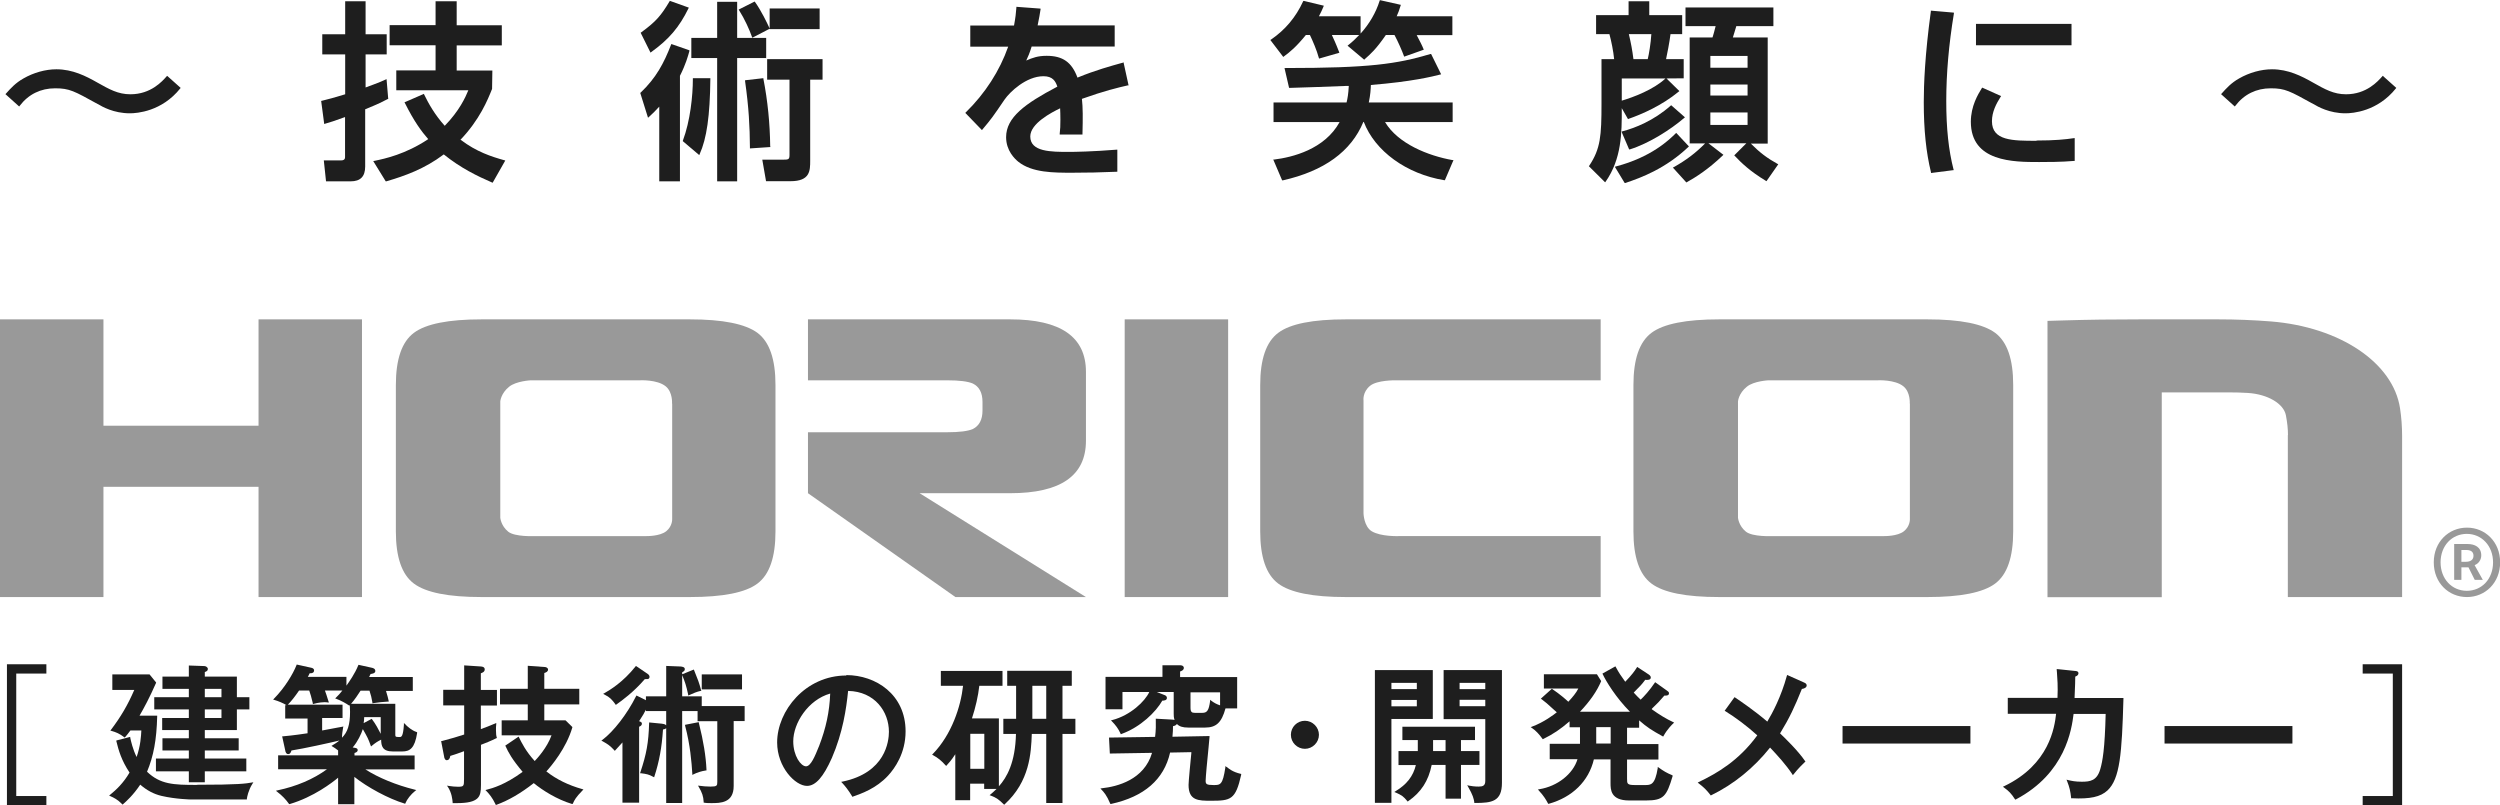
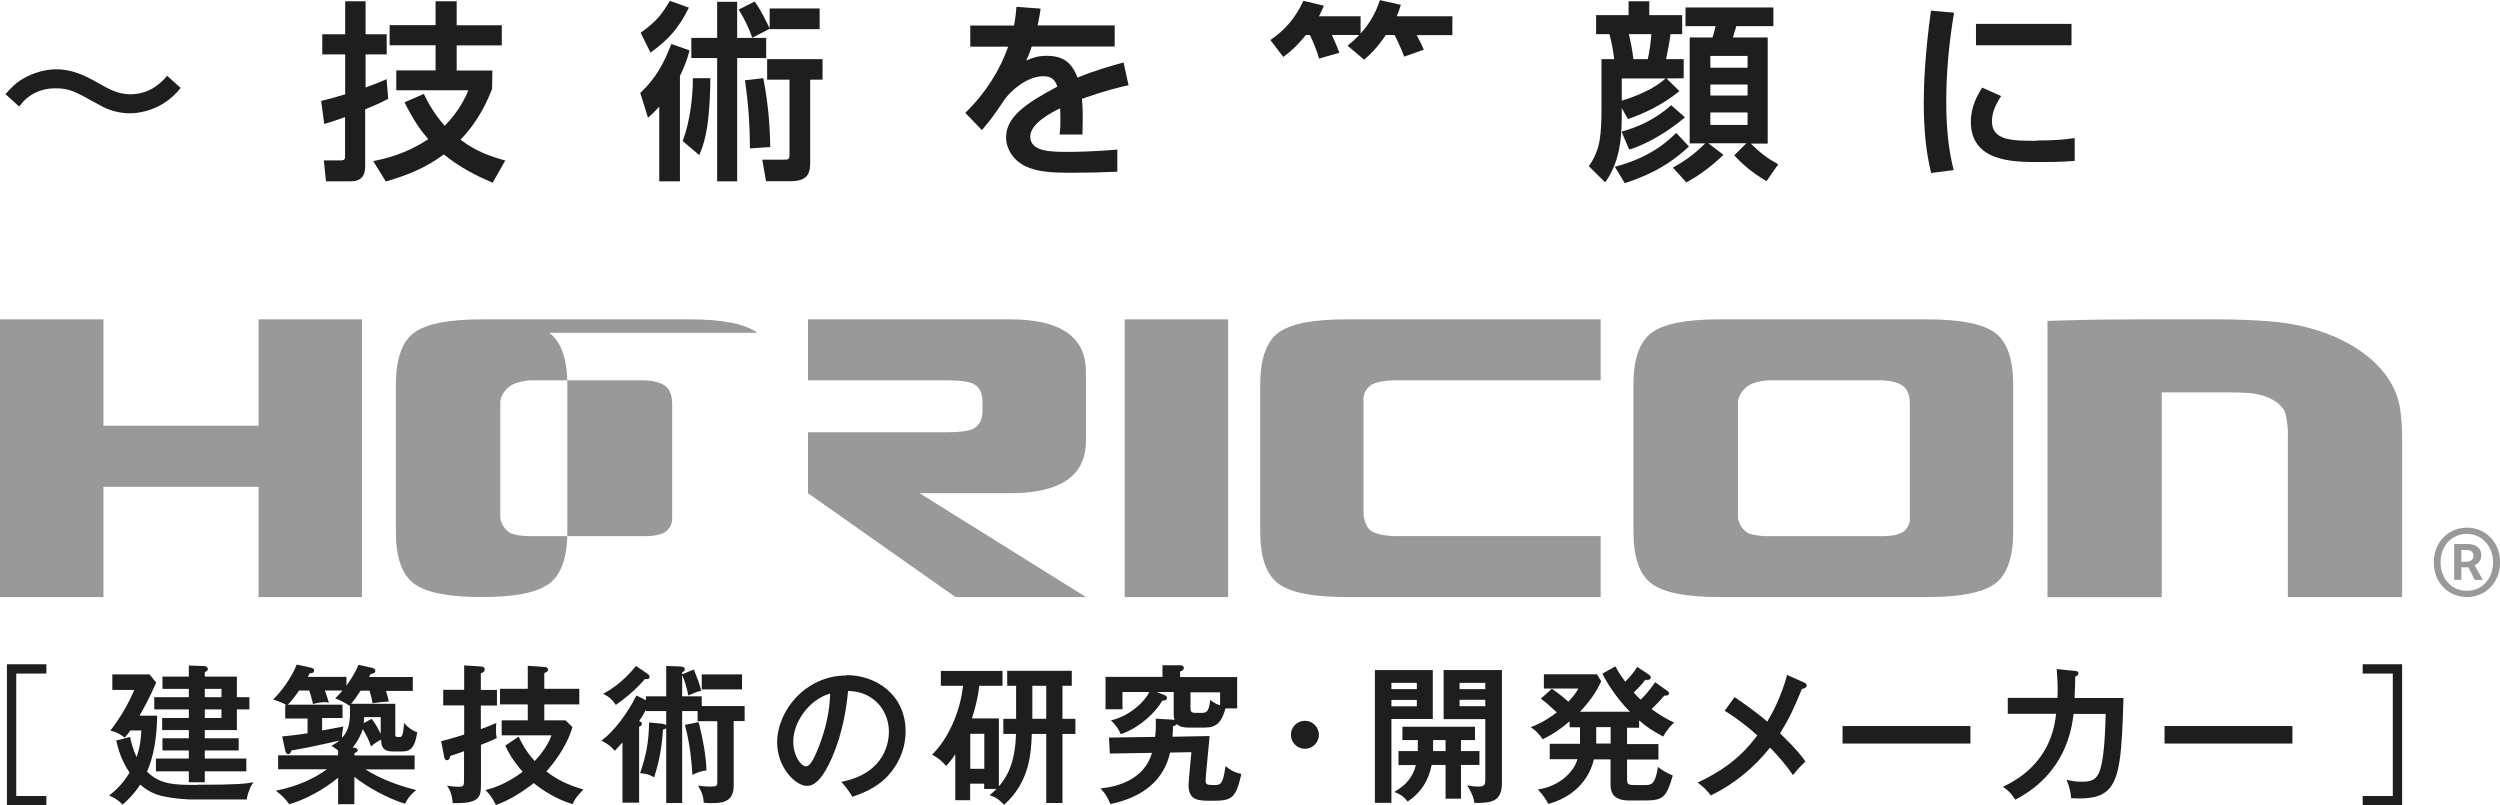
<svg xmlns="http://www.w3.org/2000/svg" id="_レイヤー_2" data-name="レイヤー 2" viewBox="0 0 180.05 58">
  <defs>
    <style>
      .cls-1 {
        fill: #1e1e1e;
      }

      .cls-1, .cls-2 {
        stroke-width: 0px;
      }

      .cls-2 {
        fill: #999;
      }
    </style>
  </defs>
  <g id="_レイヤー_2-2" data-name="レイヤー 2">
    <g>
      <g>
        <path class="cls-1" d="m126.05,10.34h1.26V2.7h-2.51c.05-.17.16-.5.25-.82h2.67V.54h-6.33v1.34h2.17c-.11.44-.15.58-.21.77l-.02.05h-1.64v7.63h1.11c-.67.68-1.35,1.2-2.26,1.71l-.06.03.97,1.07.04-.02c.69-.39,1.54-.93,2.58-1.92l.05-.05-1.08-.83h2.73l-.83.83-.04.04.04.04c.47.5,1.09,1.1,2.23,1.79l.05.03.85-1.22-.06-.03c-.74-.41-1.26-.8-1.94-1.48Zm-.19-2.24v.9h-2.68v-.9h2.68Zm0-2.01v.79h-2.68v-.79h2.68Zm0-2.06v.85h-2.68v-.85h2.68Z" />
        <path class="cls-1" d="m116.8,7.79l.45.79.04-.02c.97-.34,2.38-.95,3.61-1.96l.05-.04-.93-.91h-.01s1.25-.01,1.25-.01v-1.38h-1.27c.07-.31.25-1.24.32-1.8h.84v-1.37h-2.37V.09h-1.49v1h-2.34v1.37h.96c.13.46.29,1.25.34,1.8h-.91v3.2c0,2.33-.07,3.25-.88,4.47l-.03.04,1.17,1.16.04-.05c1.14-1.63,1.17-3.48,1.16-5.28Zm.51-5.33h1.62c-.04.65-.17,1.44-.26,1.8h-1.03c-.09-.7-.17-1.12-.33-1.8Zm-.51,4.79v-1.6h3.16-.01c-.88.82-2.32,1.35-3.15,1.6Z" />
-         <path class="cls-1" d="m171.66,5.49l-.05-.03-.04.04c-.31.35-1.13,1.29-2.61,1.29-.89,0-1.52-.36-2.39-.85-.81-.46-1.77-.95-2.94-.95-.78,0-1.64.24-2.37.66-.57.32-.92.71-1.26,1.09l-.04.04.99.89.04-.05c.63-.83,1.51-1.26,2.55-1.26s1.37.2,3.06,1.13h.01c.31.19,1.15.67,2.31.67.52,0,2.3-.13,3.63-1.79l.03-.04-.94-.84Z" />
        <rect class="cls-1" x="142.31" y="1.72" width="6.88" height="1.54" />
        <path class="cls-1" d="m139.06.77v.05c-.43,3.15-.51,5.29-.51,6.53,0,2.02.17,3.63.52,5.06v.05s1.64-.21,1.64-.21l-.02-.06c-.35-1.37-.52-2.93-.52-4.91s.18-4.06.55-6.31v-.06s-1.61-.14-1.61-.14h-.05Z" />
-         <path class="cls-1" d="m99.71,8.79h4.91v-1.41h-6.04c.12-.56.14-.96.15-1.26,2.97-.24,4.44-.61,4.99-.75l.07-.02-.72-1.46h-.05c-2.41.72-4.39,1.01-10.44,1.01h-.07l.33,1.43h.05c1.19-.03,2.97-.1,4.03-.14h.22c-.03.58-.09.91-.16,1.19h-5.26v1.41h4.76c-1.08,1.97-3.41,2.54-4.71,2.7h-.07s.64,1.5.64,1.5h.05c2.97-.67,4.92-2.08,5.8-4.21h.03c.8,2.1,3.07,3.75,5.8,4.2h.04s.62-1.45.62-1.45h-.07c-1.75-.31-3.93-1.18-4.86-2.74Z" />
        <path class="cls-1" d="m92.42,4.1l.04-.03c.46-.34.88-.68,1.59-1.55h.29c.21.44.49,1.09.64,1.64l.02.06,1.46-.42-.02-.06c-.24-.63-.41-.98-.52-1.22h0s1.97,0,1.97,0c-.24.26-.51.51-.79.73l-.05.04,1.2,1.01.05-.05c.41-.36.8-.7,1.51-1.73h.62c.25.46.55,1.15.68,1.51l.02.05,1.41-.5-.02-.05c-.07-.19-.28-.61-.49-1h2.57v-1.36h-4.01c.13-.28.19-.47.25-.67l.05-.15-1.51-.34-.02.05c-.27.86-.74,1.66-1.37,2.36v-1.25h-3c.15-.28.23-.46.33-.7l.02-.06-1.42-.34h-.05s-.02.03-.02.03c-.53,1.15-1.29,2.05-2.31,2.75l-.05.03.9,1.18.03.04Z" />
        <path class="cls-1" d="m54.16,2.66l.02.06,1.25-.65v.03h3.6V.61h-3.6v1.43l-.02-.03c-.16-.35-.58-1.23-1.03-1.86l-.03-.04-1.15.58.03.05c.4.63.75,1.41.92,1.9Z" />
        <polygon class="cls-1" points="55.18 2.73 53.09 2.73 53.09 .13 51.65 .13 51.65 2.73 49.79 2.73 49.79 4.18 51.65 4.18 51.65 13.06 53.09 13.06 53.09 4.18 55.18 4.18 55.18 2.73" />
        <path class="cls-1" d="m55.47,10.53c-.02-1.63-.18-3.27-.49-4.85v-.05s-1.32.15-1.32.15v.06c.27,1.92.34,3.26.35,4.79v.06s1.47-.1,1.47-.1v-.05Z" />
        <path class="cls-1" d="m49.9,5.69c0,1.22-.19,3.02-.72,4.44v.04s1.18,1,1.18,1l.03-.07c.51-1.13.74-2.75.77-5.41v-.06s-1.26,0-1.26,0v.06Z" />
        <path class="cls-1" d="m46.9,3.75c1.27-.91,2.02-1.79,2.68-3.14l.03-.06-1.37-.49-.02.04c-.61,1.02-.97,1.45-2.04,2.23l-.04.03.71,1.43.05-.04Z" />
        <path class="cls-1" d="m49.67,3.63l-1.32-.46-.02.05c-.52,1.33-1.06,2.37-2.19,3.45l-.03.02.56,1.79.07-.06c.29-.27.49-.46.74-.74v5.38h1.49v-7.6c.42-.83.58-1.42.68-1.78v-.05Z" />
        <path class="cls-1" d="m12.04,5.46l-.04.04c-.31.35-1.13,1.29-2.61,1.29-.89,0-1.52-.36-2.39-.85-.81-.46-1.77-.95-2.94-.95-.78,0-1.64.24-2.37.66-.57.32-.92.71-1.26,1.09l.04.04-.04-.04-.04.04.99.89.04-.05c.63-.83,1.51-1.26,2.55-1.26s1.37.2,3.06,1.13h.01c.31.19,1.15.67,2.31.67.52,0,2.3-.13,3.63-1.79l.03-.04-.94-.84-.05-.03Z" />
        <path class="cls-1" d="m27.96,7.13l-.12-1.43-.07.03c-.32.15-.53.24-1.44.57v-2.38h1.52v-1.45h-1.52V.09h-1.47v2.38h-1.65v1.45h1.65v2.87c-.82.25-1.2.35-1.53.43l-.2.05.22,1.66.16-.05c.27-.08.53-.15,1.34-.45v2.89c0,.19-.14.23-.26.23h-1.27l.16,1.51h1.77c.71,0,1.05-.35,1.05-1.07v-4.12c1.01-.41,1.3-.57,1.53-.69l.1-.05Z" />
        <path class="cls-1" d="m33.15,10.08c1.4-1.46,1.98-2.9,2.29-3.68v-.04s.02-1.28.02-1.28h-2.57v-1.81h3.25v-1.45h-3.25V.09h-1.52v1.72h-3.31v1.45h3.31v1.81h-2.83v1.43h5.19c-.21.51-.64,1.47-1.7,2.56-.73-.81-1.18-1.63-1.48-2.25l-.02-.05-1.4.61.03.05c.67,1.34,1.2,2.05,1.68,2.6-1.63,1.09-3.13,1.41-3.85,1.56l-.11.02.9,1.46h.04c1.33-.39,2.75-.89,4.14-1.94,1.21.98,2.43,1.57,3.47,2.02l.05.02.91-1.6-.07-.02c-.93-.26-2.01-.61-3.14-1.47Z" />
        <path class="cls-1" d="m55.23,5.74h1.63v5.41c0,.34-.07.35-.5.35h-1.46l.27,1.55h1.76c1.42,0,1.42-.76,1.42-1.49v-5.82h.89v-1.48h-3.99v1.48Z" />
        <path class="cls-1" d="m80.89,4.51l-.12.03c-.75.21-1.89.52-3.17,1.05-.41-1.11-1.06-1.57-2.22-1.57-.63,0-1.01.14-1.47.34.12-.25.25-.55.39-1.01h5.98v-1.52h-5.55c.12-.57.16-.83.21-1.15v-.06s-1.74-.13-1.74-.13v.06c-.03.39-.06.7-.17,1.29h-3.15v1.52h2.73c-.61,1.74-1.66,3.37-3.05,4.73l-.04.04,1.16,1.2.04.04.04-.05c.64-.76.74-.9,1.59-2.15.38-.55,1.56-1.68,2.8-1.68.67,0,.87.36,1,.75-2.34,1.23-3.69,2.22-3.69,3.64,0,.97.62,1.56.88,1.77.99.79,2.53.79,3.88.79.96,0,2.1-.02,3.2-.07h.05v-1.59h-.06c-1.72.14-3.05.16-3.41.16-1.31,0-2.8,0-2.8-1.11,0-.94,1.53-1.73,2.15-2.03.01.23.02.48.02.81,0,.47-.01.67-.05,1.02v.06s1.64,0,1.64,0v-.06c.03-1.17.03-1.88-.04-2.51,1.59-.57,2.6-.81,3.3-.97h.06s-.35-1.6-.35-1.6v-.06Z" />
        <path class="cls-1" d="m120.32,7.61c-1.23,1.09-2.57,1.61-3.48,1.85l-.06.02.55,1.28h.05c1.38-.43,2.96-1.44,3.92-2.27l.05-.04-.99-.87-.04.03Z" />
        <path class="cls-1" d="m121.63,10.54l-.91-.97-.04.04c-.48.47-1.75,1.71-4.31,2.38l-.07.02.71,1.17h.04c1.18-.39,2.93-1.06,4.55-2.6l.04-.04Z" />
        <path class="cls-1" d="m146.67,10.14c-1.72,0-3.21,0-3.21-1.41,0-.67.31-1.26.62-1.75l.04-.06-1.36-.61-.03.04c-.28.45-.79,1.3-.79,2.42,0,2.9,3.08,2.9,4.92,2.9.56,0,1.6,0,2.51-.08h.05v-1.64h-.06c-.6.09-1.38.17-2.69.17Z" />
      </g>
      <g>
-         <path class="cls-2" d="m54.55,23.97c-.87-.64-2.49-.97-4.87-.97h-14.99c-2.38,0-4.01.32-4.88.97-.87.65-1.3,1.9-1.3,3.76v10.54c0,1.86.43,3.11,1.3,3.76.87.65,2.49.97,4.88.97h14.99c2.38,0,4.01-.32,4.87-.97.87-.65,1.3-1.9,1.3-3.76v-10.54c0-1.86-.43-3.11-1.3-3.76Zm-6.14,5.09v8.32s.03.51-.43.88c-.46.37-1.42.35-1.42.35h-8.06s-1.42.07-1.9-.32c-.52-.42-.57-1-.57-1v-8.38s.04-.58.64-1.06c.51-.41,1.55-.46,1.55-.46h7.86s1.24-.07,1.86.43c.52.42.46,1.24.46,1.24Z" />
+         <path class="cls-2" d="m54.55,23.97c-.87-.64-2.49-.97-4.87-.97h-14.99c-2.38,0-4.01.32-4.88.97-.87.65-1.3,1.9-1.3,3.76v10.54c0,1.86.43,3.11,1.3,3.76.87.65,2.49.97,4.88.97c2.38,0,4.01-.32,4.87-.97.87-.65,1.3-1.9,1.3-3.76v-10.54c0-1.86-.43-3.11-1.3-3.76Zm-6.14,5.09v8.32s.03.51-.43.88c-.46.37-1.42.35-1.42.35h-8.06s-1.42.07-1.9-.32c-.52-.42-.57-1-.57-1v-8.38s.04-.58.64-1.06c.51-.41,1.55-.46,1.55-.46h7.86s1.24-.07,1.86.43c.52.42.46,1.24.46,1.24Z" />
        <path class="cls-2" d="m143.69,23.97c-.87-.64-2.5-.97-4.88-.97h-14.99c-2.38,0-4.01.32-4.88.97-.87.65-1.3,1.9-1.3,3.76v10.54c0,1.86.43,3.11,1.3,3.76.87.65,2.49.97,4.88.97h14.99c2.38,0,4.01-.32,4.88-.97.87-.65,1.3-1.9,1.3-3.76v-10.54c0-1.86-.43-3.11-1.3-3.76Zm-6.14,5.09v8.32s.03.51-.43.88c-.46.37-1.42.35-1.42.35h-8.06s-1.41.07-1.9-.32c-.52-.42-.57-1-.57-1v-8.38s.04-.58.64-1.06c.5-.41,1.55-.46,1.55-.46h7.86s1.24-.07,1.86.43c.52.42.46,1.24.46,1.24Z" />
        <polygon class="cls-2" points="26.07 23 18.62 23 18.62 30.66 7.45 30.66 7.45 23 0 23 0 43 7.45 43 7.45 35.06 18.62 35.06 18.62 43 26.07 43 26.07 23" />
        <path class="cls-2" d="m78.21,26.78c0-2.52-1.82-3.78-5.46-3.78h-14.56v4.39h10.03c.88,0,1.49.08,1.84.23.47.23.7.67.7,1.33v.62c0,.66-.24,1.1-.7,1.33-.35.15-.96.23-1.84.23h-10.03v4.39l10.62,7.48h9.4l-11.98-7.48h6.52c3.64,0,5.46-1.26,5.46-3.78v-4.97Z" />
        <rect class="cls-2" x="81" y="23" width="7.45" height="20" />
        <path class="cls-2" d="m115.28,23h-18.35c-2.38,0-4.01.32-4.87.97-.87.65-1.3,1.9-1.3,3.76v10.54c0,1.86.43,3.11,1.3,3.76.87.65,2.49.97,4.87.97h18.35v-4.39h-14.55s-1.28.05-1.94-.35c-.56-.34-.59-1.28-.59-1.28v-8.13s-.09-.61.48-1.07c.51-.41,1.81-.39,1.81-.39h14.79v-4.39Z" />
        <path class="cls-2" d="m164.77,31.32v11.68h8.23v-11.59c0-.68-.05-1.36-.15-2.01-.5-3.28-4.33-5.85-9.3-6.25-1.25-.1-2.53-.15-3.8-.15h-5.61c-1.98,0-3.67.02-5.65.08l-1.03.03v19.9h8.23v-14.75h4.87c.42,0,.86.01,1.33.04,1.43.09,2.58.77,2.74,1.61.1.52.15.99.15,1.43Z" />
        <path class="cls-2" d="m175.28,40.5c0-1.48,1.08-2.5,2.39-2.5s2.39,1.02,2.39,2.5-1.08,2.5-2.39,2.5-2.39-1.01-2.39-2.5Zm4.27,0c0-1.19-.82-2.05-1.89-2.05s-1.89.85-1.89,2.05.82,2.05,1.89,2.05,1.89-.84,1.89-2.05Zm-2.81-1.32h.97c.52,0,.99.22.99.82,0,.31-.19.6-.48.7l.59,1.06h-.58l-.45-.9h-.51v.9h-.52v-2.58Zm.85,1.28c.34,0,.55-.15.55-.43,0-.25-.14-.42-.52-.42h-.35v.85h.33Z" />
      </g>
      <g>
        <polygon class="cls-1" points=".5 58 3.34 58 3.34 57.33 1.17 57.33 1.17 48.51 3.34 48.51 3.34 47.84 .5 47.84 .5 58" />
        <path class="cls-1" d="m13.6,50.21h-2.49v.88h2.49v.62h-1.92v.87h1.92v.59h-1.9v.88h1.9v.58h-2.37v.92h2.37v.79h1.15v-.79h2.99v-.92h-2.99v-.58h2.44v-.88h-2.44v-.59h2.31v-1.49h.9v-.88h-.9v-1.48h-2.31v-.33c.12-.04.22-.09.22-.22s-.16-.21-.25-.21l-1.12-.04v.8h-1.9v.88h1.9v.6Zm1.15,0v-.6h1.2v.6h-1.2Zm0,1.5v-.62h1.2v.62h-1.2Z" />
        <path class="cls-1" d="m14.17,56.53c-1.69,0-2.63-.04-3.58-.95.47-1.12.69-2.31.73-3.98v-.06s-1.27,0-1.27,0c.33-.57.71-1.27,1.19-2.36v-.03s-.47-.58-.47-.58h-2.68v1.12h1.58c-.47,1.09-.98,1.95-1.67,2.86l-.05.07.08.02c.32.09.59.2.91.45l.04.03.04-.04c.13-.15.23-.28.37-.47h.79c-.02.41-.06,1.1-.34,1.91-.28-.56-.41-1.16-.46-1.39v-.06s-1,.26-1,.26v.05c.16.66.37,1.39.95,2.26-.45.77-.96,1.24-1.4,1.6l-.07.06.09.04c.25.11.52.24.84.57l.04.04.04-.04c.24-.21.73-.65,1.23-1.4.46.4.97.68,1.53.81,1.02.24,2.13.26,2.14.26h4.01v-.05c.01-.11.11-.63.4-1.08l.07-.11-.13.02c-.4.07-.9.16-3.94.16Z" />
        <path class="cls-1" d="m29.21,52.18l-.12-.11v.12c-.06.89-.19.89-.31.89-.31,0-.31-.02-.31-.2v-2.19h-3.19c.26-.29.51-.67.69-.95h.64c.1.31.16.53.21.85v.06s.07-.01.07-.01c.3-.05.78-.1,1.04-.11h.07s-.02-.1-.02-.1c-.03-.14-.06-.28-.18-.67h1.93v-1h-3.15l.02-.03c.04-.07.06-.11.09-.19.12-.01.34-.05.34-.21,0-.18-.17-.22-.26-.24l-.95-.21-.02.04c-.24.6-.65,1.18-.85,1.46v-.63h-2.78s0-.02.01-.02c.03-.06.07-.12.12-.24h0c.08,0,.2,0,.27-.07.03-.03.05-.08.05-.13,0-.15-.13-.18-.21-.2l-1.04-.23-.02.05c-.24.62-.85,1.63-1.61,2.4l-.07.07.09.03c.28.08.62.22.88.38h-.1v.96h1.61v1.06c-1.06.16-1.56.2-1.77.22h-.06s.23,1.05.23,1.05v.02c.03.07.06.21.2.21.16,0,.2-.14.24-.26.85-.13,2.76-.55,3.46-.72-.15.12-.31.23-.5.34l-.08.05.08.05c.14.08.19.12.38.26l.02.02v.35h-4.32v1h3.52c-.99.72-2.19,1.23-3.56,1.52l-.12.03.1.08c.33.25.63.56.83.85l.02.03h.04c1.73-.51,3.07-1.55,3.49-1.9v1.91h1.17v-1.97c.92.74,2.47,1.58,3.61,1.92l.05.02.02-.05c.11-.27.39-.63.69-.87l.09-.07-.11-.03c-1.34-.33-2.62-.86-3.56-1.46h3.55v-1h-4.33v-.18c.1-.03.23-.08.23-.21,0-.14-.17-.16-.26-.17l-.1-.02c.37-.43.62-.98.73-1.32.34.6.39.69.56,1.17l.03.08.06-.05c.24-.2.42-.32.67-.44,0,.45.09.85.84.85h.68c.54,0,.9-.22,1.07-1.33v-.05s-.04-.02-.04-.02c-.36-.12-.63-.38-.76-.5Zm-1.79-.52v1.19c-.16-.32-.38-.73-.62-1.04l-.03-.04-.58.31c.02-.14.04-.27.04-.43h1.19Zm-2.71.74l.02-.08-.08.02c-.11.02-.22.04-.33.06-.27.05-.57.11-1.12.21v-.9h1.47v-.96h-3.94c.25-.25.51-.58.81-1.02h.73c.09.27.15.44.26.92v.06s.07-.02.07-.02c.28-.08.71-.15,1-.1h.09s-.03-.07-.03-.07c-.12-.41-.19-.59-.26-.79h1.26c-.18.22-.3.36-.46.51l-.06.06.08.03c.36.13.73.35.89.46l.04.03.03-.03s0,0,.01-.01c0,.15.02.29.02.49,0,.94-.18,1.46-.58,1.86,0-.23.04-.49.08-.73Z" />
        <path class="cls-1" d="m39.34,55.57c.38-.42,1.44-1.68,1.88-3.18v-.03s-.49-.48-.49-.48h-1.53v-1.15h2.52v-1.12h-2.52v-1.14c.13-.04.27-.1.27-.25,0-.12-.15-.18-.22-.18h0l-1.24-.09v1.66h-2v1.12h2v1.15h-1.88v1.08h3.59c-.32.89-1.02,1.65-1.21,1.85-.65-.71-.95-1.34-1.12-1.68l-.04-.08-.96.65.02.04c.21.46.45.92,1.23,1.85-1.27.93-2.18,1.18-2.57,1.28l-.11.03.07.07c.2.21.42.46.66.96l.02.05.05-.02c.87-.32,1.75-.83,2.68-1.56.63.52,1.68,1.18,2.75,1.5h.05s.02-.03.02-.03c.11-.25.22-.46.69-.94l.07-.07-.09-.03c-.99-.28-1.84-.69-2.58-1.27Z" />
        <path class="cls-1" d="m35.78,53.16v-.04c-.04-.13-.06-.23-.06-.53,0-.18,0-.3.02-.43v-.09s-.19.08-.19.08c-.36.15-.52.22-.92.36v-1.7h1.16v-1.12h-1.16v-1.2c.11-.04.28-.1.28-.28,0-.13-.08-.19-.26-.21l-1.22-.08v1.76h-1.51v1.12h1.51v2.1c-.6.19-.81.26-1.61.47h-.05s.22,1.14.22,1.14v.02c.03.09.06.22.19.22s.22-.1.25-.31c.34-.1.61-.2.99-.34v2c0,.53-.02.56-.45.56-.23,0-.37-.02-.66-.06l-.12-.02.07.1c.28.43.32.89.34,1.11v.05s.06,0,.06,0c.08,0,.16,0,.24,0,.79,0,1.23-.11,1.48-.34.22-.21.26-.51.26-.95v-2.91c.27-.1.74-.29,1.12-.48l.04-.02Z" />
        <path class="cls-1" d="m50.88,55.47v-.05c-.04-.94-.22-2.05-.54-3.32l-.02-.09-.98.19v.06c.37,1.39.47,2.64.52,3.46v.09s.08-.04.08-.04c.26-.13.56-.23.89-.28h.05Z" />
        <path class="cls-1" d="m50.55,50.15h-1.42v-1.53c.21.51.29.75.43,1.4v.07s.08-.03.08-.03c.3-.14.55-.24.81-.3h.06s-.02-.07-.02-.07c-.14-.52-.23-.76-.5-1.42l-.02-.05-.81.33h-.03s0-.13,0-.13c.12-.07.19-.11.19-.23,0-.15-.18-.18-.32-.19l-1.02-.04v2.19h-1.46v.28l-.68-.34-.03.05c-.66,1.31-1.62,2.54-2.43,3.15l-.07.05.08.04c.4.22.55.33.85.65l.04.05.04-.05c.07-.07.13-.14.2-.22.08-.09.18-.19.31-.34v4.34h1.2v-5.47c.11-.05.2-.1.2-.22,0-.09-.04-.12-.2-.18.25-.38.4-.64.49-.83v.1h1.46v1.03c-.07-.09-.23-.11-.31-.12l-.92-.09v.06c-.04,1.39-.19,2.22-.63,3.53l-.02.07h.07c.39.05.56.08.88.26l.06.03.02-.06c.35-1.08.53-2.06.62-3.38.11-.02.19-.05.23-.1v5.39h1.15v-6.62h1.11v.73h1.42v4.37c0,.27-.02.34-.49.34-.32,0-.55-.03-.71-.05l-.19-.02.06.1c.23.4.33.66.35,1.09v.04s.04,0,.04,0c.15.03.38.03.51.03.64,0,1.61,0,1.61-1.23v-4.68h.79v-1.08h-3.09v-.73Z" />
        <path class="cls-1" d="m44.32,50.72l.03.05.08-.06c.35-.25,1.18-.84,2.01-1.8h.03c.16,0,.23,0,.27-.05.03-.03.04-.08.04-.12,0-.09-.08-.17-.14-.21l-.84-.57-.03.04c-.92,1.15-1.84,1.69-2.24,1.92l-.09.05.09.05c.4.2.54.36.79.7Z" />
        <rect class="cls-1" x="50.54" y="48.57" width="2.9" height="1.08" />
        <path class="cls-1" d="m60.95,48.65c-2.94,0-4.98,2.54-4.98,4.82,0,1.79,1.31,3.13,2.15,3.13.62,0,1.18-.64,1.79-2.01.79-1.83,1.04-3.53,1.17-4.83,1.93.04,2.94,1.5,2.94,2.94,0,.68-.24,2.95-3.34,3.59l-.1.02.07.07c.22.24.42.48.72.97l.02.04.04-.02c.62-.22,1.67-.58,2.53-1.51.47-.51,1.26-1.6,1.26-3.19,0-2.66-2.15-4.05-4.27-4.05Zm-1.16,1.31c-.05,1.3-.3,2.47-.8,3.77l-.03.07c-.25.62-.56,1.39-.91,1.39-.37,0-.92-.75-.92-1.8,0-1.31,1.07-2.99,2.66-3.44Z" />
        <path class="cls-1" d="m76.51,49.39h.68v-1.08h-4.65v1.08h.64v2.38h-.92v1.09h.91c-.05,2.06-.65,3.12-1.23,3.77v-4.89h-1.94c.26-.79.45-1.63.53-2.35h1.67v-1.07h-4.44v1.07h1.6c-.16,1.48-.82,3.52-2.18,4.91l-.05.05.07.04c.34.18.62.41.9.73l.05.04.04-.05c.12-.13.32-.34.61-.79v3.31h1.07v-1.19h1.01v.38h.89c-.15.15-.3.28-.43.39l-.07.06.09.03c.4.15.59.29.92.62l.04.04.04-.04c1.8-1.64,1.9-3.68,1.95-5.06h1.04v4.97h1.17v-4.97h.93v-1.09h-.93v-2.38Zm-5.62,3.46v2.52h-1.01v-2.52h1.01Zm4.46-3.46v2.38h-1v-2.38h1Z" />
        <path class="cls-1" d="m88.33,55.24l-.08-.07v.1c-.19,1.27-.36,1.27-.85,1.27-.52,0-.57-.08-.57-.31s.12-1.53.21-2.39c.05-.5.07-.74.07-.77v-.06l-2.67.05c.03-.32.04-.52.04-.76.16-.03.24-.09.28-.16.17.18.42.26.82.26h1.21c.8,0,1.19-.36,1.47-1.38h.84v-2.26h-4.11v-.4c.1-.03.27-.1.27-.26,0-.08-.05-.19-.3-.19h-1.24s0,.84,0,.84h-4.1v2.33h1.22v-1.24h1.93c-.3.66-1.35,1.68-2.67,2.02l-.09.02.07.07c.27.28.45.51.62.88l.02.05.05-.02c1.38-.5,2.48-1.59,2.94-2.4.12,0,.33-.02.33-.19,0-.15-.11-.19-.22-.23l-.5-.2h1.21v1.56c0,.12,0,.27.06.45-.06-.02-.13-.02-.26-.03l-1.09-.06v.06c.01.38.01.77-.05,1.25l-3.32.05.06,1.15,3.04-.05c-.57,1.94-2.5,2.43-3.61,2.55l-.11.02.08.08c.17.18.38.41.62.99l.02.04h.05c2.38-.52,3.81-1.76,4.25-3.7l1.53-.03v.07c-.05.5-.2,2.03-.2,2.29,0,1.14.72,1.14,1.62,1.14,1.42,0,1.77-.07,2.17-1.87v-.06s-.04-.01-.04-.01c-.56-.13-.84-.36-1.02-.51Zm-.46-5.38v.94c-.24-.08-.45-.19-.64-.34l-.08-.06v.1c-.09.66-.21.84-.56.84h-.53c-.23,0-.32-.06-.32-.38v-1.1h2.13Z" />
        <path class="cls-1" d="m93.98,51.91c-.56,0-1.01.45-1.01,1.01s.46,1.01,1.01,1.01,1.01-.46,1.01-1.01-.46-1.01-1.01-1.01Z" />
        <path class="cls-1" d="m103.97,51.79h3v4.45c0,.34-.17.41-.48.41s-.54-.04-.7-.07l-.12-.03.06.11c.35.6.41.86.45,1.12v.05h.06c1.2,0,1.93-.1,1.93-1.45v-8.12h-4.2v3.53Zm1.15-2.16v-.45h1.85v.45h-1.85Zm1.85.77v.46h-1.85v-.46h1.85Z" />
        <path class="cls-1" d="m106.55,54.09h-1.33v-.79h1.01v-.96h-5.23v.96h1.11c0,.54,0,.67,0,.79h-1.39v1.01h1.25c-.19.8-.66,1.4-1.46,1.88l-.09.06.1.04c.43.19.55.27.83.61l.03.04.04-.03c.92-.63,1.46-1.46,1.69-2.61h1v2.43h1.11v-2.43h1.33v-1.01Zm-2.44-.79v.79h-.9v-.79h.9Z" />
        <path class="cls-1" d="m103.19,48.26h-4.17v9.56h1.19v-6.04h2.98v-3.52Zm-1.15,2.15v.46h-1.83v-.46h1.83Zm0-1.23v.45h-1.83v-.45h1.83Z" />
        <path class="cls-1" d="m118.97,51.04c.46-.44.52-.51.84-.88l.05-.06h0c.11,0,.24,0,.3-.06.03-.03.04-.07.04-.11,0-.09-.05-.12-.13-.18l-.87-.62-.03.05c-.38.56-.75.96-1.01,1.21-.14-.13-.3-.29-.5-.51.51-.51.58-.59.83-.92.16.02.27,0,.34-.04.04-.03.06-.07.06-.12,0-.08-.04-.14-.13-.21l-.85-.56-.03.05c-.13.22-.39.57-.83,1.02-.29-.4-.47-.66-.68-1.06l-.03-.05-.93.52.02.05c.25.53.95,1.68,1.96,2.7h-3.6c.72-.76,1.22-1.48,1.52-2.19v-.03s-.3-.48-.3-.48h-3.82v1.03h2.48c-.15.31-.43.64-.72.95-.17-.16-.6-.54-1.15-.91l-.04-.02-.79.71.06.04c.29.22.39.3.91.78l.18.16c-.2.16-.93.72-1.78,1.03l-.1.04.09.06c.27.18.53.46.75.77l.03.04.04-.02c.71-.35,1.23-.7,1.89-1.27v.43h.75v.68c0,.21,0,.34,0,.51h-2.18v1.11h2c-.32,1.06-1.44,1.95-2.75,2.16l-.1.02.07.08c.36.39.52.67.62.86l.05.09h.04c1.7-.47,2.88-1.63,3.25-3.2h1.2v1.7c0,.47,0,1.26,1.34,1.26h1.22c1.27,0,1.48-.31,1.91-1.75v-.05s-.03-.02-.03-.02c-.41-.17-.62-.3-.97-.55l-.07-.05v.09c-.2,1.22-.49,1.22-.94,1.22h-.67c-.6,0-.6-.09-.6-.46v-1.38h2.26v-1.11h-2.26v-1.18h.87v-.53c.58.51.92.72,1.68,1.14l.05.03.03-.05c.27-.49.63-.84.7-.9l.06-.06-.08-.04c-.46-.21-.97-.52-1.53-.92Zm-2.97,1.33v1.18h-1.04c0-.17,0-.29,0-.45v-.73h1.04Z" />
        <path class="cls-1" d="m130.12,49.37c0-.09-.07-.17-.18-.21l-1.23-.55-.02.06c-.41,1.5-1.04,2.69-1.41,3.3-.88-.76-1.98-1.51-2.31-1.73l-.05-.03-.71.98.05.03c.73.45,1.55,1.06,2.3,1.74-1.34,1.83-2.88,2.72-4.21,3.36l-.08.04.07.06c.4.31.55.46.84.83l.03.04.04-.02c1.61-.78,3.07-1.97,4.23-3.43.54.57,1.15,1.24,1.6,1.92l.04.07.05-.06c.35-.45.71-.78.82-.89l.04-.03-.03-.04c-.49-.73-1.5-1.71-1.8-1.99.69-1.13,1.05-1.91,1.57-3.2.21-.03.34-.12.34-.23Z" />
        <rect class="cls-1" x="132.7" y="52.29" width="9.21" height="1.26" />
        <path class="cls-1" d="m149.48,48.72c.16-.05.21-.16.21-.23,0-.15-.17-.17-.26-.17l-1.24-.13h-.07s.02.22.02.22c.03.43.08,1.03.04,1.85h-3.58v1.15h3.48c-.11.97-.48,3.65-3.74,5.21l-.09.04.08.06c.35.25.53.44.78.83l.03.04.05-.02c3.58-1.89,4.01-5.05,4.15-6.15h2.31c-.06,2.51-.22,3.4-.39,3.98-.24.83-.73.9-1.33.9-.47,0-.73-.06-.99-.12l-.11-.03.04.1c.18.46.24.73.29,1.19v.05s.05,0,.05,0c1.32.07,2.07-.1,2.57-.56.9-.84,1.04-2.65,1.15-6.6v-.06s-3.52,0-3.52,0c.04-.94.05-1.29.05-1.54Z" />
        <rect class="cls-1" x="155.89" y="52.29" width="9.21" height="1.26" />
        <polygon class="cls-1" points="170.16 47.84 170.16 48.51 172.33 48.51 172.33 57.33 170.16 57.33 170.16 58 173 58 173 47.84 170.16 47.84" />
      </g>
    </g>
  </g>
</svg>